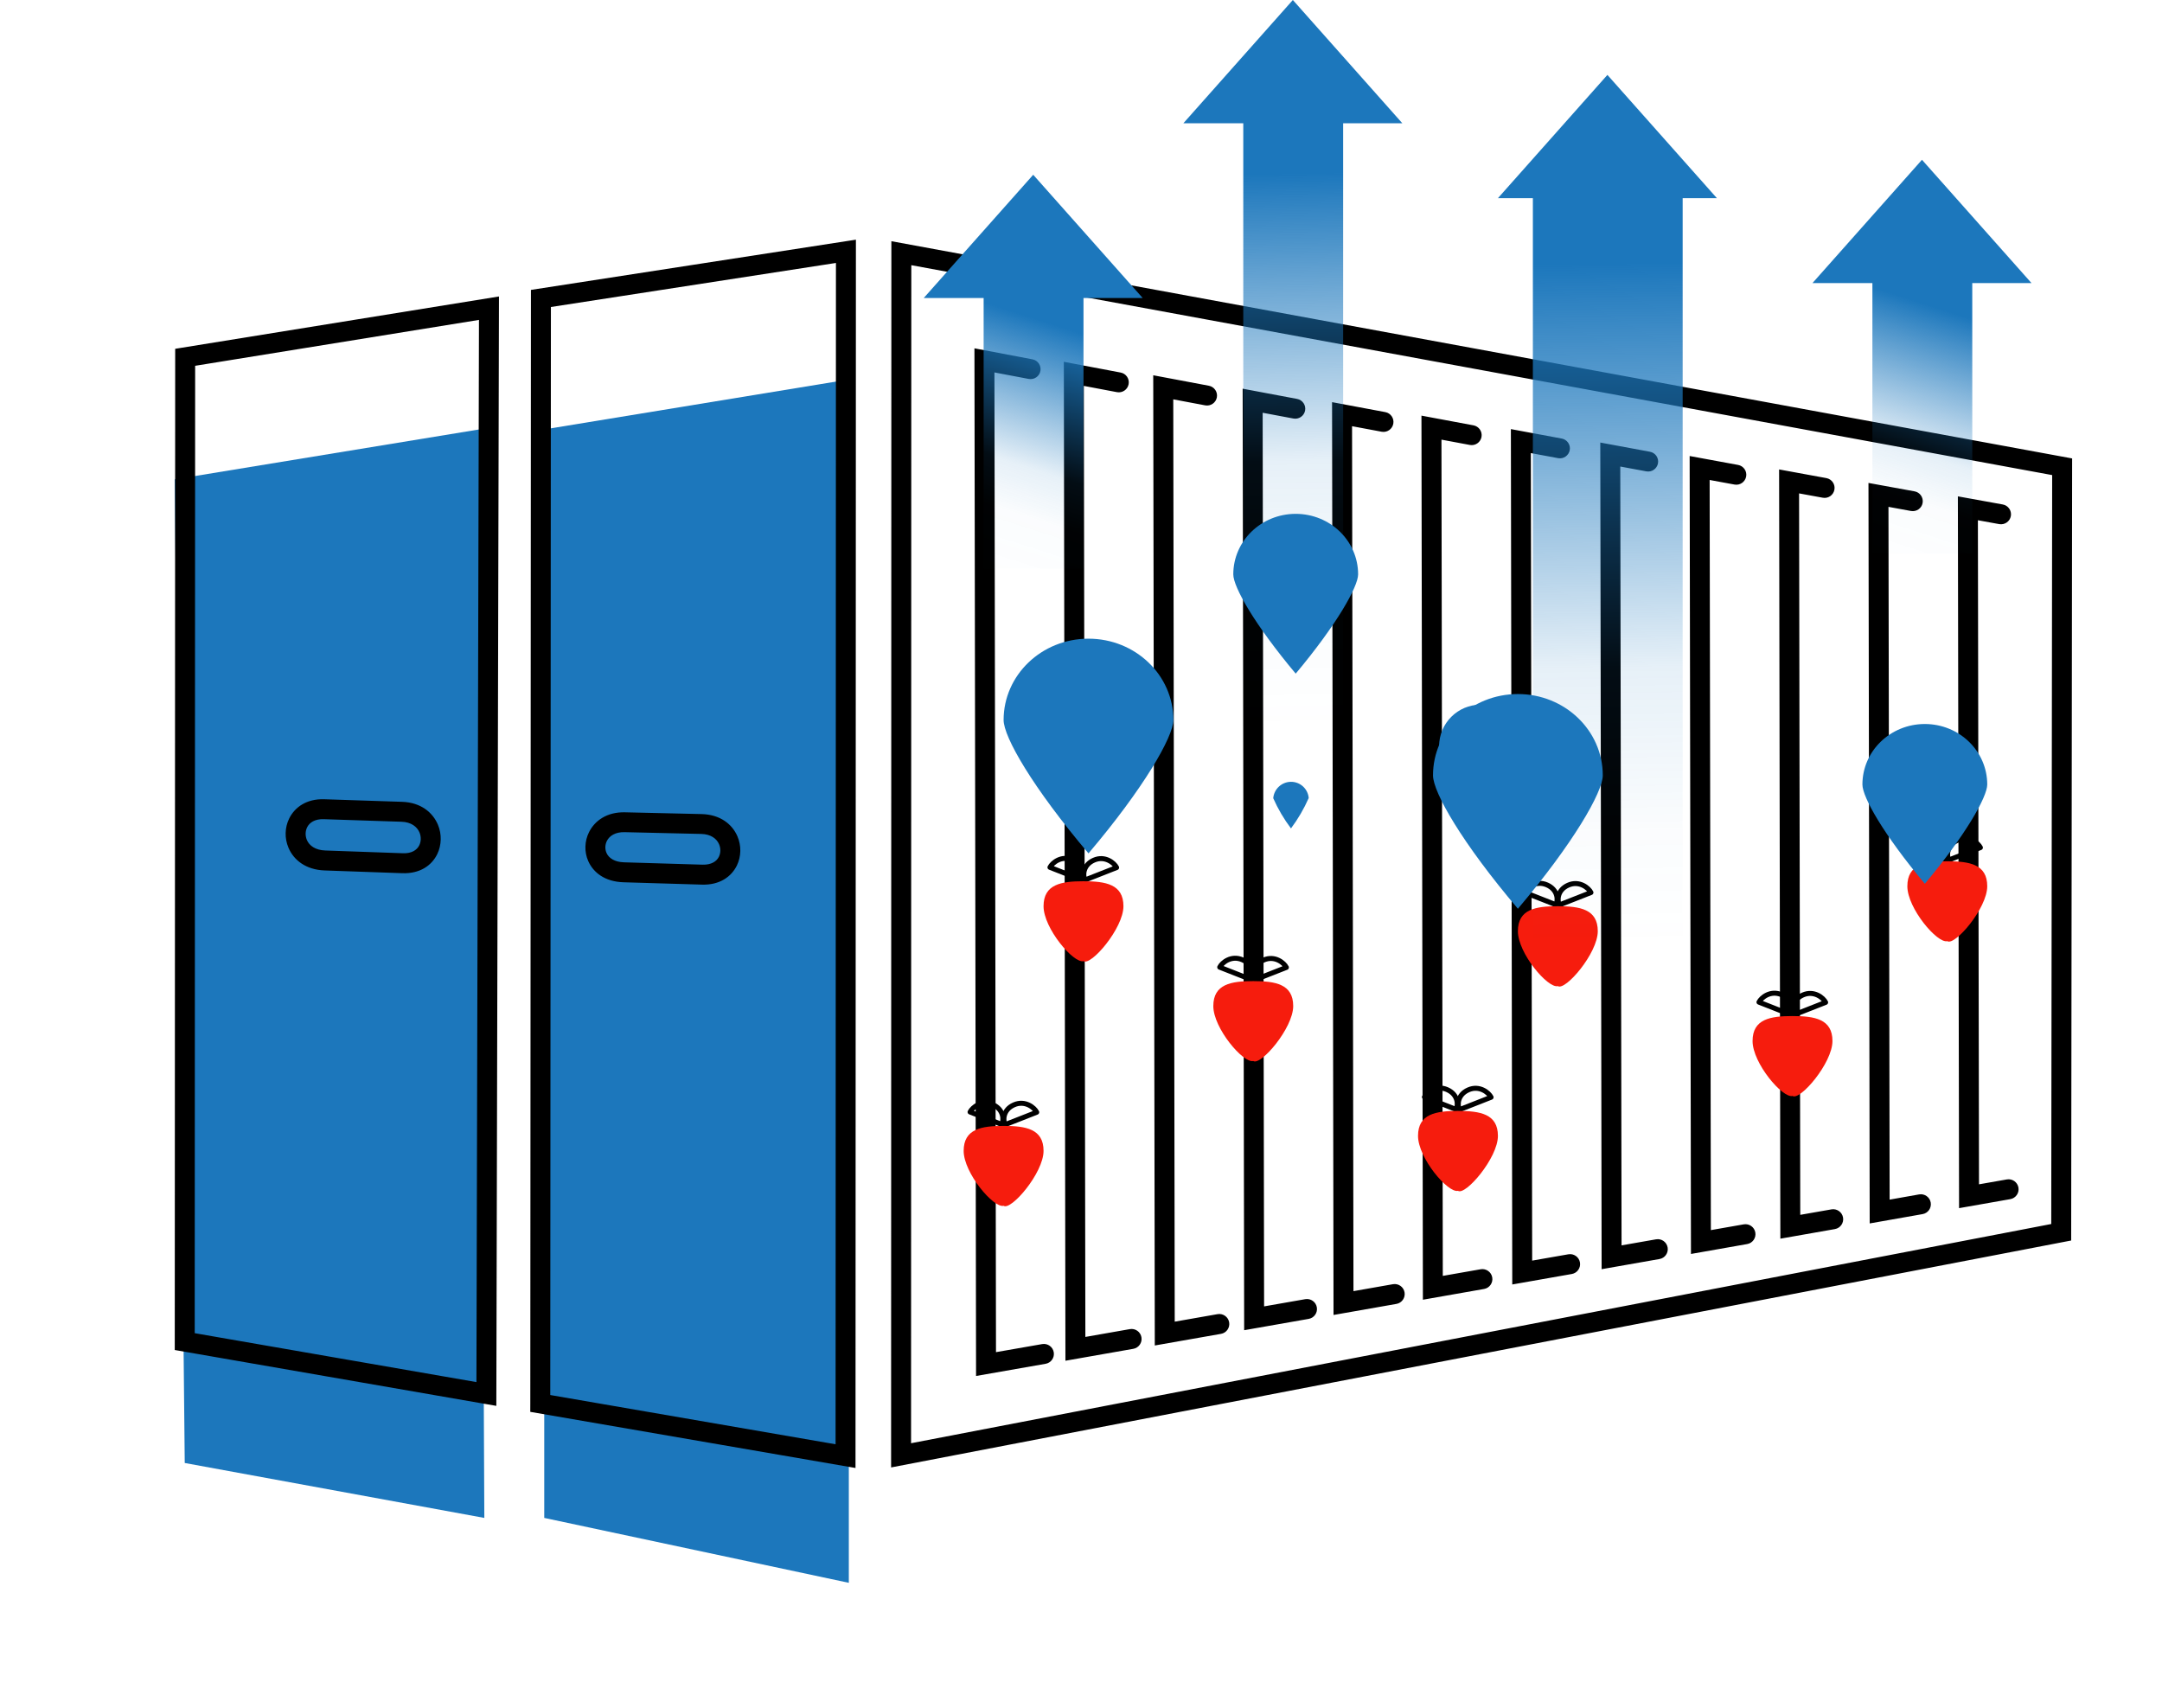
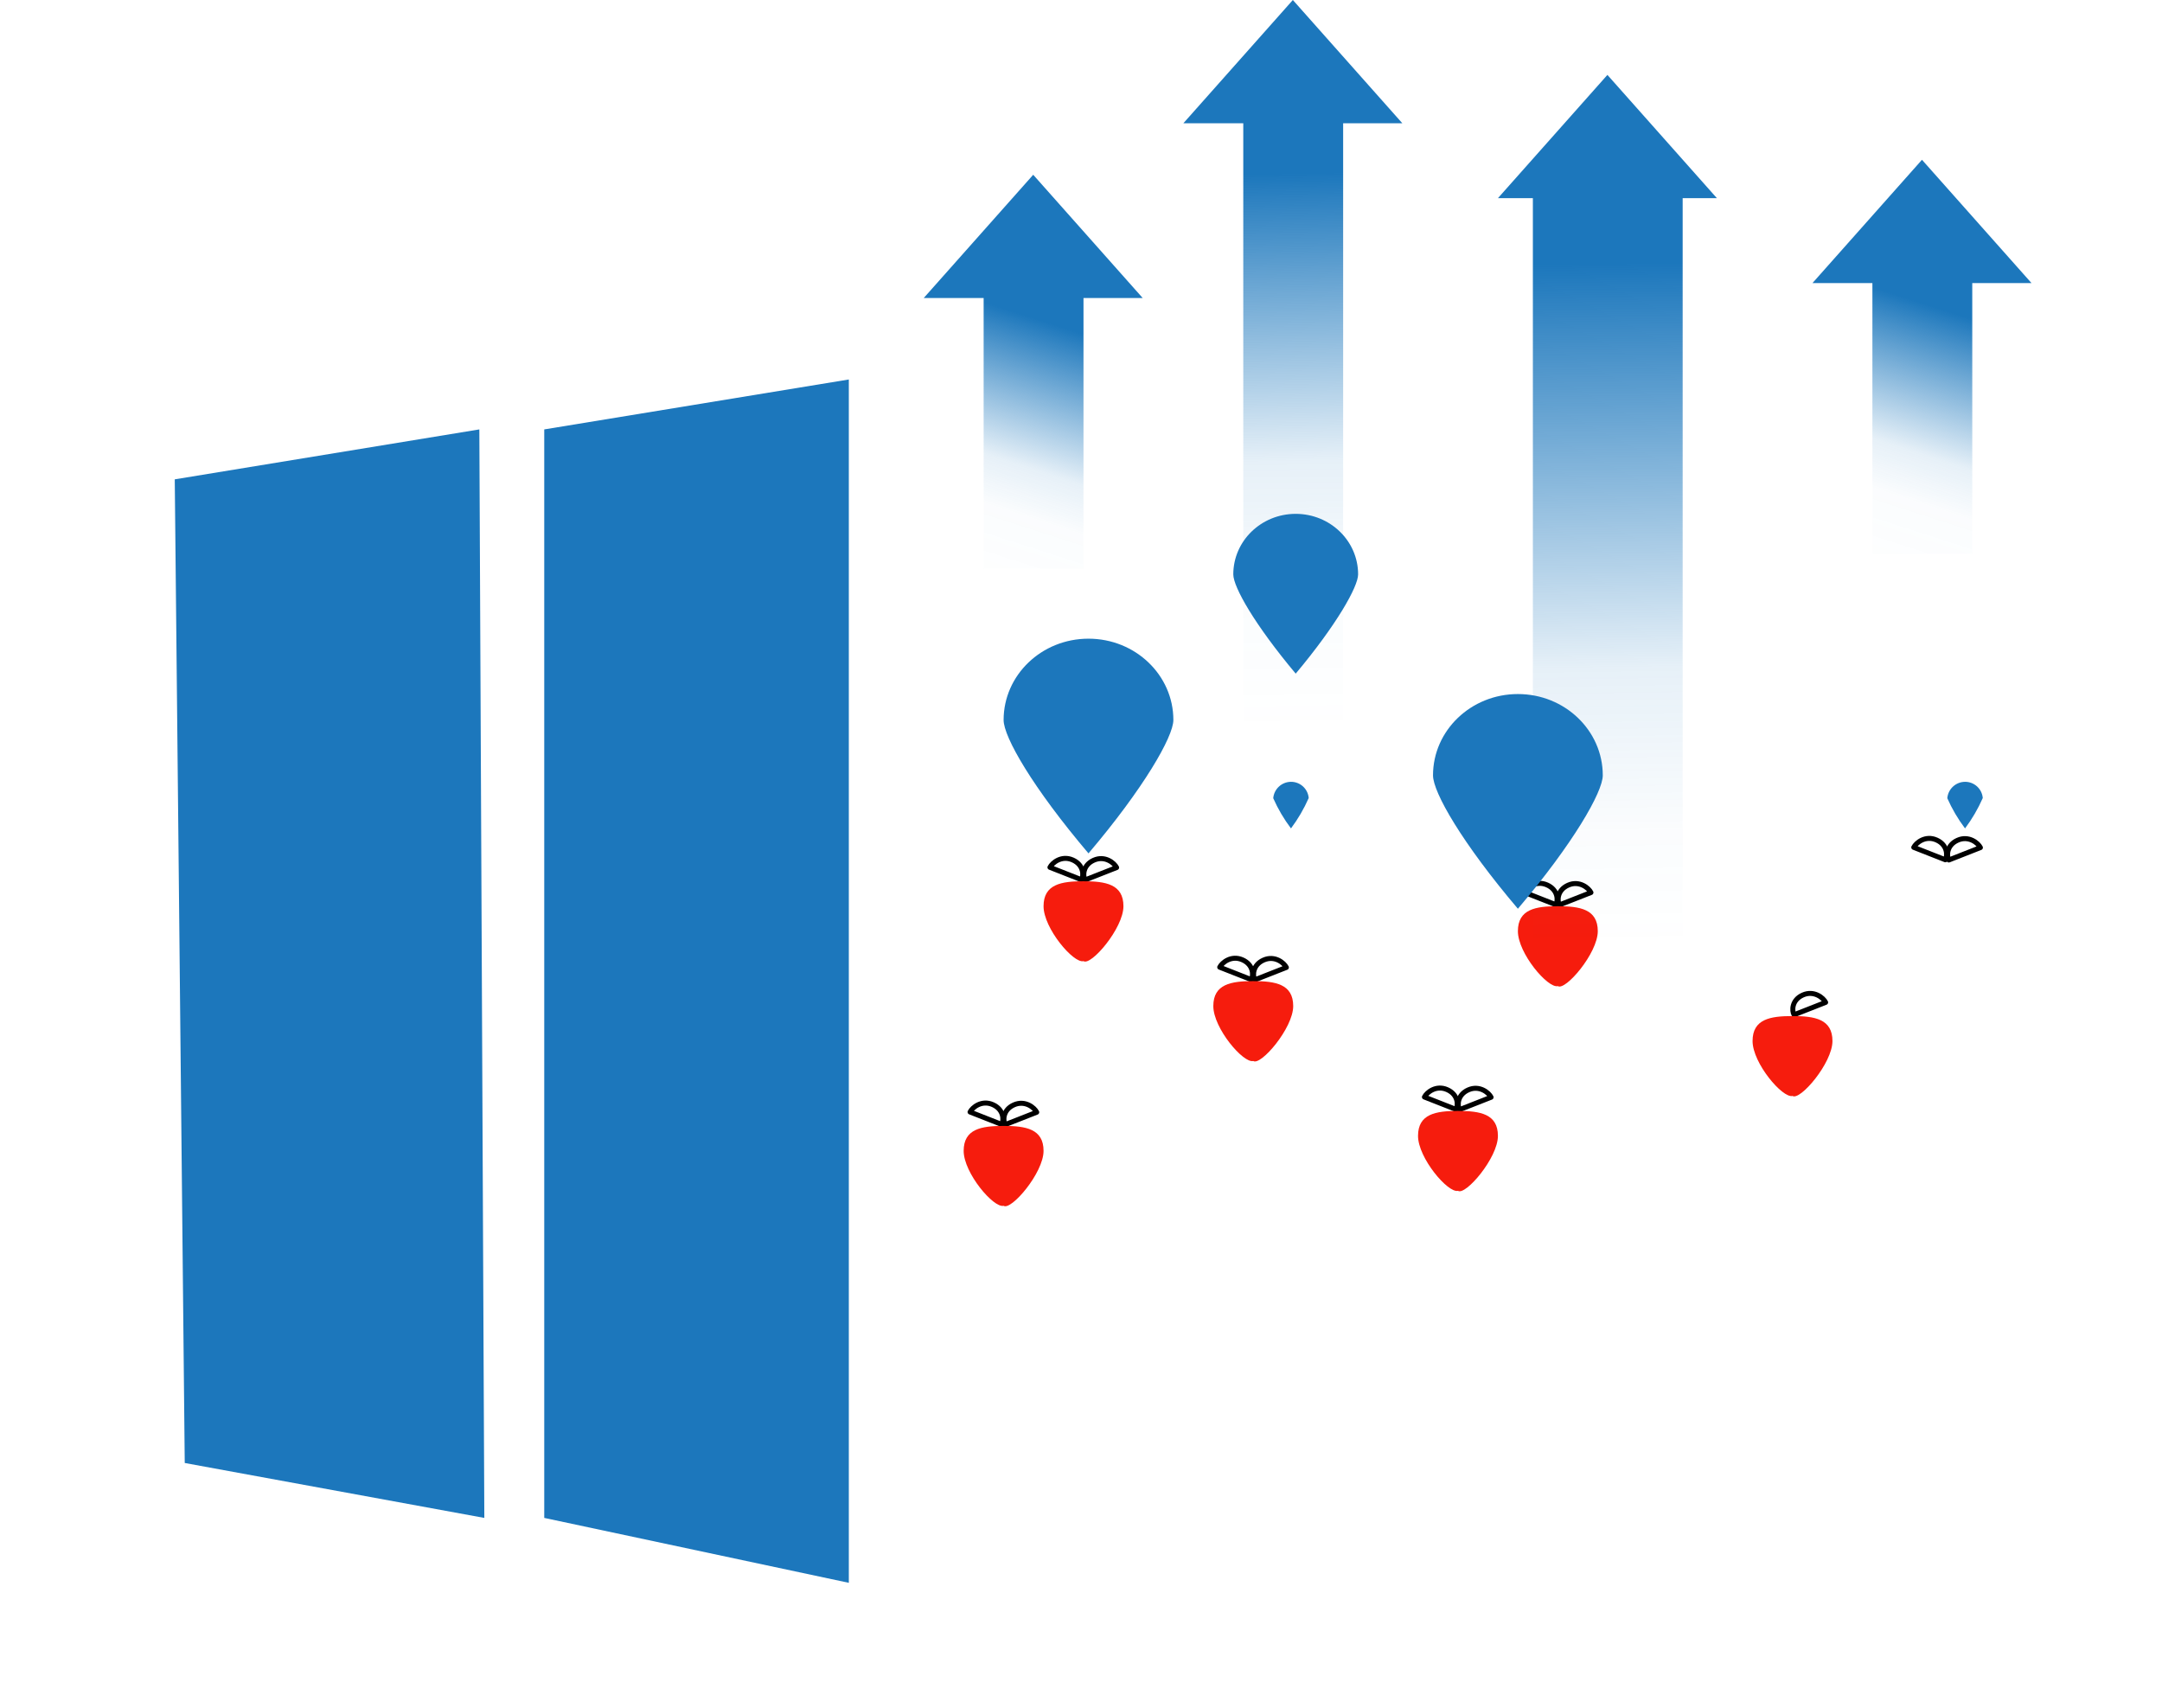
<svg xmlns="http://www.w3.org/2000/svg" width="433" height="342" viewBox="0 0 433 342" fill="none">
  <g filter="url(#filter0_dd)">
    <path d="M109 61L170 51V292L109 279V61Z" fill="#1C77BC" />
  </g>
  <g filter="url(#filter1_dd)">
    <path d="M35 71L96 61L97 279L37 268L35 71Z" fill="#1C77BC" />
  </g>
  <g clip-path="url(#clip0)">
-     <path d="M182.514 53.109L182.465 289.043L410.818 245.139L411.002 95.148L182.514 53.109ZM401.927 236.211C403.017 236.021 404.058 236.75 404.248 237.839C404.437 238.928 403.709 239.968 402.619 240.158L392.356 241.963C392.277 194.442 392.197 146.927 392.118 99.406L401.113 101.034C402.196 101.23 402.919 102.264 402.729 103.353C402.533 104.436 401.498 105.158 400.408 104.969L396.128 104.192L396.349 237.19L401.927 236.211ZM384.359 239.21C385.449 239.02 386.49 239.748 386.68 240.837C386.87 241.926 386.141 242.967 385.051 243.156L374.458 245.023C374.379 195.586 374.293 146.15 374.213 96.72L383.441 98.403C384.525 98.599 385.247 99.633 385.058 100.722C384.868 101.811 383.827 102.527 382.737 102.338L378.218 101.511L378.451 240.256L384.359 239.21ZM366.798 242.208C367.888 242.018 368.929 242.746 369.119 243.836C369.309 244.925 368.58 245.965 367.49 246.155L356.566 248.076C356.481 196.725 356.401 145.373 356.315 94.016L365.788 95.753C366.872 95.955 367.594 96.996 367.392 98.079C367.19 99.162 366.149 99.884 365.065 99.682L360.314 98.813L360.552 243.303L366.798 242.208ZM349.231 245.206C350.321 245.017 351.362 245.745 351.551 246.834C351.741 247.923 351.013 248.963 349.923 249.153L338.662 251.136C338.576 197.869 338.491 144.596 338.399 91.329L348.11 93.116C349.194 93.318 349.916 94.358 349.714 95.441C349.512 96.524 348.471 97.246 347.388 97.044L342.403 96.127L342.648 246.363L349.231 245.206ZM331.669 248.205C332.759 248.015 333.8 248.743 333.99 249.832C334.18 250.921 333.451 251.962 332.361 252.151L320.77 254.189C320.678 199.001 320.592 143.819 320.501 88.631L330.451 90.473C331.535 90.674 332.257 91.715 332.055 92.798C331.853 93.881 330.812 94.603 329.728 94.401L324.505 93.434L324.762 249.416L331.669 248.205ZM314.108 251.203C315.198 251.013 316.239 251.741 316.429 252.831C316.618 253.92 315.89 254.96 314.8 255.15L302.872 257.249L302.596 85.938L312.779 87.829C313.863 88.031 314.586 89.071 314.383 90.154C314.181 91.237 313.14 91.96 312.057 91.758L306.595 90.742L306.858 252.47L314.108 251.203ZM296.54 254.201C297.63 254.012 298.671 254.74 298.861 255.829C299.051 256.918 298.322 257.958 297.232 258.148L284.974 260.302C284.876 201.283 284.784 142.259 284.686 83.24L295.108 85.186C296.191 85.388 296.914 86.428 296.712 87.511C296.51 88.594 295.469 89.316 294.385 89.114L288.691 88.049L288.96 255.529L296.54 254.201ZM278.979 257.194C280.069 257.004 281.11 257.732 281.3 258.821C281.49 259.91 280.761 260.951 279.671 261.14L267.076 263.355C266.978 202.415 266.88 141.481 266.782 80.541L277.448 82.536C278.532 82.738 279.249 83.784 279.046 84.868C278.844 85.951 277.797 86.666 276.714 86.465L270.786 85.357L271.068 258.583L278.979 257.194ZM261.412 260.192C262.502 260.002 263.543 260.73 263.732 261.82C263.922 262.909 263.193 263.949 262.104 264.139L249.177 266.409C249.079 203.554 248.975 140.698 248.877 77.843L259.783 79.893C260.867 80.095 261.583 81.141 261.381 82.224C261.179 83.307 260.132 84.023 259.048 83.821L252.882 82.665L253.17 261.636L261.412 260.192ZM243.85 263.19C244.94 263.001 245.981 263.729 246.171 264.818C246.361 265.907 245.632 266.947 244.542 267.137L231.279 269.468C231.175 204.698 231.071 139.927 230.967 75.156L242.111 77.255C243.195 77.457 243.912 78.504 243.709 79.587C243.507 80.67 242.46 81.386 241.377 81.184L234.978 79.978L235.272 264.696L243.85 263.19ZM226.283 266.189C227.373 265.999 228.414 266.727 228.604 267.816C228.793 268.906 228.065 269.946 226.975 270.135L213.381 272.522C213.271 205.836 213.167 139.144 213.063 72.458L224.44 74.612C225.524 74.814 226.24 75.86 226.038 76.943C225.836 78.026 224.789 78.742 223.705 78.54L217.067 77.286L217.374 267.755L226.283 266.189ZM208.721 269.187C209.811 268.997 210.852 269.725 211.042 270.815C211.232 271.904 210.503 272.944 209.413 273.134L195.483 275.575C195.373 206.968 195.263 138.367 195.159 69.76L206.774 71.962C207.858 72.164 208.574 73.211 208.372 74.294C208.17 75.377 207.123 76.093 206.039 75.891L199.163 74.587L199.475 270.802L208.721 269.187ZM65.157 170.333L80.728 170.884C82.436 170.945 83.508 170.241 83.967 169.299C84.157 168.907 84.255 168.485 84.267 168.057C84.28 167.61 84.194 167.157 84.016 166.723C83.539 165.578 82.345 164.636 80.416 164.575L64.82 164.061C63.087 164.006 61.985 164.722 61.514 165.682C61.324 166.068 61.226 166.49 61.213 166.919C61.201 167.359 61.287 167.806 61.458 168.222C61.93 169.348 63.148 170.266 65.157 170.333ZM80.587 174.879L65.016 174.329C61.207 174.194 58.801 172.212 57.772 169.776C57.374 168.834 57.184 167.824 57.209 166.833C57.233 165.823 57.472 164.826 57.919 163.92C59.04 161.656 61.403 159.955 64.942 160.071L80.538 160.585C84.292 160.708 86.686 162.727 87.715 165.193C88.107 166.129 88.29 167.139 88.266 168.136C88.241 169.152 88.015 170.156 87.574 171.055C86.472 173.319 84.133 175.002 80.587 174.879ZM124.98 172.701L140.711 173.172C142.444 173.221 143.522 172.524 143.981 171.581C144.165 171.196 144.262 170.78 144.269 170.351C144.275 169.923 144.189 169.482 144.005 169.06C143.528 167.953 142.346 167.059 140.435 167.016L125.078 166.661C123.242 166.619 122.054 167.396 121.545 168.418C121.356 168.797 121.251 169.213 121.239 169.629C121.227 170.033 121.307 170.449 121.472 170.829C121.919 171.838 123.064 172.646 124.98 172.701ZM140.601 177.168L124.87 176.697C121.16 176.587 118.827 174.751 117.81 172.45C117.4 171.526 117.216 170.523 117.247 169.525C117.278 168.534 117.522 167.543 117.976 166.643C119.127 164.355 121.564 162.598 125.158 162.684L140.515 163.039C144.25 163.125 146.651 165.077 147.691 167.494C148.089 168.418 148.285 169.427 148.267 170.425C148.249 171.434 148.022 172.426 147.587 173.325C146.485 175.577 144.152 177.272 140.601 177.168ZM38.998 267.002L67.208 271.901L95.418 276.799L95.926 64.069L39.084 73.26L38.998 267.002ZM97.077 281.156L35 270.374C35.031 203.535 35.055 136.696 35.086 69.857C56.701 66.363 78.316 62.869 99.93 59.375C99.753 133.435 99.575 207.5 99.404 281.56L97.077 281.156ZM110.334 61.486L110.205 279.388L167.347 289.252L167.42 52.663L110.334 61.486ZM106.207 281.07L106.335 58.06C128.03 54.706 149.724 51.353 171.419 48C171.388 130.002 171.364 212.004 171.339 294L106.201 282.759L106.207 281.07ZM178.467 291.467L178.522 48.306C257.346 62.808 336.176 77.31 415 91.813C414.939 144.021 414.878 196.229 414.81 248.443C336.029 263.594 257.248 278.739 178.467 293.89V291.467Z" fill="black" />
    <path d="M210.282 173.706L216.605 176.19C217.068 175.394 217.089 173.232 214.846 172.232C212.603 171.232 210.713 172.813 210.282 173.706Z" stroke="black" stroke-linecap="round" stroke-linejoin="round" />
    <path d="M223.632 173.751L217.309 176.235C216.846 175.439 216.824 173.277 219.067 172.277C221.31 171.277 223.2 172.857 223.632 173.751Z" stroke="black" stroke-linecap="round" stroke-linejoin="round" />
    <path d="M225 181.492C225 185.911 218.5 193.492 217 192.492C215 192.992 209 185.911 209 181.492C209 177.074 212.582 176.492 217 176.492C221.418 176.492 225 177.074 225 181.492Z" fill="#F61C0D" />
    <path d="M305.282 178.706L311.605 181.19C312.068 180.394 312.089 178.232 309.846 177.232C307.603 176.232 305.713 177.813 305.282 178.706Z" stroke="black" stroke-linecap="round" stroke-linejoin="round" />
    <path d="M318.632 178.751L312.309 181.235C311.846 180.439 311.824 178.277 314.067 177.277C316.31 176.277 318.2 177.857 318.632 178.751Z" stroke="black" stroke-linecap="round" stroke-linejoin="round" />
    <path d="M320 186.492C320 190.911 313.5 198.492 312 197.492C310 197.992 304 190.911 304 186.492C304 182.074 307.582 181.492 312 181.492C316.418 181.492 320 182.074 320 186.492Z" fill="#F61C0D" />
-     <path d="M352.282 200.706L358.605 203.19C359.068 202.394 359.089 200.232 356.846 199.232C354.603 198.232 352.713 199.813 352.282 200.706Z" stroke="black" stroke-linecap="round" stroke-linejoin="round" />
    <path d="M365.632 200.751L359.309 203.235C358.846 202.439 358.824 200.277 361.067 199.277C363.31 198.277 365.2 199.857 365.632 200.751Z" stroke="black" stroke-linecap="round" stroke-linejoin="round" />
    <path d="M367 208.492C367 212.911 360.5 220.492 359 219.492C357 219.992 351 212.911 351 208.492C351 204.074 354.582 203.492 359 203.492C363.418 203.492 367 204.074 367 208.492Z" fill="#F61C0D" />
    <path d="M194.282 222.706L200.605 225.19C201.068 224.394 201.089 222.232 198.846 221.232C196.603 220.232 194.713 221.813 194.282 222.706Z" stroke="black" stroke-linecap="round" stroke-linejoin="round" />
    <path d="M207.632 222.751L201.309 225.235C200.846 224.439 200.824 222.277 203.067 221.277C205.31 220.277 207.2 221.857 207.632 222.751Z" stroke="black" stroke-linecap="round" stroke-linejoin="round" />
    <path d="M209 230.492C209 234.911 202.5 242.492 201 241.492C199 241.992 193 234.911 193 230.492C193 226.074 196.582 225.492 201 225.492C205.418 225.492 209 226.074 209 230.492Z" fill="#F61C0D" />
  </g>
  <path d="M384.929 32L406.858 56.689H363L384.929 32Z" fill="#1C77BC" />
  <path d="M385 110.911C385 84.911 385 73.911 385 55.909" stroke="url(#paint0_linear)" stroke-width="20" />
  <path d="M258.929 0L280.858 24.689H237L258.929 0Z" fill="#1C77BC" />
  <path d="M259 146.911C259 120.911 259 41.911 259 23.909" stroke="url(#paint1_linear)" stroke-width="20" />
  <path d="M321.929 15L343.858 39.689H300L321.929 15Z" fill="#1C77BC" />
  <path d="M322 189.911C322 163.911 322 56.911 322 38.909" stroke="url(#paint2_linear)" stroke-width="30" />
  <path d="M244.282 193.706L250.605 196.19C251.068 195.394 251.089 193.232 248.846 192.232C246.603 191.232 244.713 192.813 244.282 193.706Z" stroke="black" stroke-linecap="round" stroke-linejoin="round" />
  <path d="M257.632 193.751L251.309 196.235C250.846 195.439 250.824 193.277 253.067 192.277C255.31 191.277 257.2 192.857 257.632 193.751Z" stroke="black" stroke-linecap="round" stroke-linejoin="round" />
  <path d="M259 201.492C259 205.911 252.5 213.492 251 212.492C249 212.992 243 205.911 243 201.492C243 197.074 246.582 196.492 251 196.492C255.418 196.492 259 197.074 259 201.492Z" fill="#F61C0D" />
  <path d="M285.282 219.706L291.605 222.19C292.068 221.394 292.089 219.232 289.846 218.232C287.603 217.232 285.713 218.813 285.282 219.706Z" stroke="black" stroke-linecap="round" stroke-linejoin="round" />
  <path d="M298.632 219.751L292.309 222.235C291.846 221.439 291.824 219.277 294.067 218.277C296.31 217.277 298.2 218.857 298.632 219.751Z" stroke="black" stroke-linecap="round" stroke-linejoin="round" />
  <path d="M300 227.492C300 231.911 293.5 239.492 292 238.492C290 238.992 284 231.911 284 227.492C284 223.074 287.582 222.492 292 222.492C296.418 222.492 300 223.074 300 227.492Z" fill="#F61C0D" />
  <path d="M206.929 35L228.858 59.688H185L206.929 35Z" fill="#1C77BC" />
  <path d="M207 113.911C207 87.911 207 76.911 207 58.909" stroke="url(#paint3_linear)" stroke-width="20" />
  <path d="M383.282 169.706L389.605 172.19C390.068 171.394 390.089 169.232 387.846 168.232C385.603 167.232 383.713 168.813 383.282 169.706Z" stroke="black" stroke-linecap="round" stroke-linejoin="round" />
  <path d="M396.632 169.751L390.309 172.235C389.846 171.439 389.824 169.277 392.067 168.277C394.31 167.277 396.2 168.857 396.632 169.751Z" stroke="black" stroke-linecap="round" stroke-linejoin="round" />
-   <path d="M398 177.492C398 181.911 391.5 189.492 390 188.492C388 188.992 382 181.911 382 177.492C382 173.074 385.582 172.492 390 172.492C394.418 172.492 398 173.074 398 177.492Z" fill="#F61C0D" />
  <g filter="url(#filter2_dd)">
-     <path d="M385.5 152C377.286 142.202 373 134.657 373 132.122C373 125.427 378.596 120 385.5 120C392.403 120 398 125.427 398 132.122C398 134.604 393.633 142.299 385.5 152Z" fill="#1C77BC" />
    <path d="M304 157C292.828 143.834 287 133.695 287 130.289C287 121.292 294.611 114 304 114C313.388 114 321 121.292 321 130.289C321 133.624 315.061 143.964 304 157Z" fill="#1C77BC" />
    <path d="M393.555 140.911C392.141 139.038 390.948 137.009 390 134.862C390.16 133.013 391.7 131.591 393.555 131.577C395.402 131.57 396.946 132.981 397.105 134.822C396.157 136.98 394.966 139.023 393.555 140.911Z" fill="#1C77BC" />
-     <path d="M296.541 138.088C291.074 131.364 288.222 126.186 288.222 124.447C288.222 119.852 291.946 116.128 296.541 116.128C301.135 116.128 304.859 119.852 304.859 124.447C304.859 126.15 301.953 131.431 296.541 138.088Z" fill="#1C77BC" />
    <path d="M259.5 109.911C251.286 100.113 247 92.568 247 90.033C247 83.338 252.596 77.911 259.5 77.911C266.403 77.911 272 83.338 272 90.033C272 92.515 267.633 100.21 259.5 109.911Z" fill="#1C77BC" />
    <path d="M218 145.911C206.828 132.745 201 122.607 201 119.2C201 110.204 208.611 102.911 218 102.911C227.388 102.911 235 110.204 235 119.2C235 122.535 229.061 132.876 218 145.911Z" fill="#1C77BC" />
    <path d="M258.555 140.911C257.141 139.038 255.948 137.009 255 134.862C255.16 133.013 256.7 131.591 258.555 131.577C260.402 131.57 261.946 132.981 262.105 134.822C261.157 136.98 259.966 139.023 258.555 140.911Z" fill="#1C77BC" />
  </g>
  <defs>
    <filter id="filter0_dd" x="74" y="31" width="131" height="311" filterUnits="userSpaceOnUse" color-interpolation-filters="sRGB">
      <feFlood flood-opacity="0" result="BackgroundImageFix" />
      <feColorMatrix in="SourceAlpha" type="matrix" values="0 0 0 0 0 0 0 0 0 0 0 0 0 0 0 0 0 0 127 0" />
      <feOffset dy="15" />
      <feGaussianBlur stdDeviation="17.5" />
      <feColorMatrix type="matrix" values="0 0 0 0 0 0 0 0 0 0 0 0 0 0 0 0 0 0 0.1 0" />
      <feBlend mode="normal" in2="BackgroundImageFix" result="effect1_dropShadow" />
      <feColorMatrix in="SourceAlpha" type="matrix" values="0 0 0 0 0 0 0 0 0 0 0 0 0 0 0 0 0 0 127 0" />
      <feOffset dy="10" />
      <feGaussianBlur stdDeviation="7.5" />
      <feColorMatrix type="matrix" values="0 0 0 0 0 0 0 0 0 0 0 0 0 0 0 0 0 0 0.25 0" />
      <feBlend mode="normal" in2="effect1_dropShadow" result="effect2_dropShadow" />
      <feBlend mode="normal" in="SourceGraphic" in2="effect2_dropShadow" result="shape" />
    </filter>
    <filter id="filter1_dd" x="0" y="41" width="132" height="288" filterUnits="userSpaceOnUse" color-interpolation-filters="sRGB">
      <feFlood flood-opacity="0" result="BackgroundImageFix" />
      <feColorMatrix in="SourceAlpha" type="matrix" values="0 0 0 0 0 0 0 0 0 0 0 0 0 0 0 0 0 0 127 0" />
      <feOffset dy="15" />
      <feGaussianBlur stdDeviation="17.5" />
      <feColorMatrix type="matrix" values="0 0 0 0 0 0 0 0 0 0 0 0 0 0 0 0 0 0 0.1 0" />
      <feBlend mode="normal" in2="BackgroundImageFix" result="effect1_dropShadow" />
      <feColorMatrix in="SourceAlpha" type="matrix" values="0 0 0 0 0 0 0 0 0 0 0 0 0 0 0 0 0 0 127 0" />
      <feOffset dy="10" />
      <feGaussianBlur stdDeviation="7.5" />
      <feColorMatrix type="matrix" values="0 0 0 0 0 0 0 0 0 0 0 0 0 0 0 0 0 0 0.25 0" />
      <feBlend mode="normal" in2="effect1_dropShadow" result="effect2_dropShadow" />
      <feBlend mode="normal" in="SourceGraphic" in2="effect2_dropShadow" result="shape" />
    </filter>
    <filter id="filter2_dd" x="166" y="57.911" width="267" height="149.089" filterUnits="userSpaceOnUse" color-interpolation-filters="sRGB">
      <feFlood flood-opacity="0" result="BackgroundImageFix" />
      <feColorMatrix in="SourceAlpha" type="matrix" values="0 0 0 0 0 0 0 0 0 0 0 0 0 0 0 0 0 0 127 0" />
      <feOffset dy="15" />
      <feGaussianBlur stdDeviation="17.5" />
      <feColorMatrix type="matrix" values="0 0 0 0 0 0 0 0 0 0 0 0 0 0 0 0 0 0 0.1 0" />
      <feBlend mode="normal" in2="BackgroundImageFix" result="effect1_dropShadow" />
      <feColorMatrix in="SourceAlpha" type="matrix" values="0 0 0 0 0 0 0 0 0 0 0 0 0 0 0 0 0 0 127 0" />
      <feOffset dy="10" />
      <feGaussianBlur stdDeviation="7.5" />
      <feColorMatrix type="matrix" values="0 0 0 0 0 0 0 0 0 0 0 0 0 0 0 0 0 0 0.25 0" />
      <feBlend mode="normal" in2="effect1_dropShadow" result="effect2_dropShadow" />
      <feBlend mode="normal" in="SourceGraphic" in2="effect2_dropShadow" result="shape" />
    </filter>
    <linearGradient id="paint0_linear" x1="383.592" y1="53.036" x2="364.306" y2="112.944" gradientUnits="userSpaceOnUse">
      <stop offset="0.109" stop-color="#1C77BC" />
      <stop offset="0.567" stop-color="#1C77BC" stop-opacity="0.11" />
      <stop offset="0.718" stop-color="#1C77BC" stop-opacity="0.02" />
      <stop offset="1" stop-color="#1C77BC" stop-opacity="0" />
    </linearGradient>
    <linearGradient id="paint1_linear" x1="257.592" y1="21.036" x2="259.7" y2="146.9" gradientUnits="userSpaceOnUse">
      <stop offset="0.109" stop-color="#1C77BC" />
      <stop offset="0.567" stop-color="#1C77BC" stop-opacity="0.11" />
      <stop offset="0.79" stop-color="#1C77BC" stop-opacity="0.02" />
      <stop offset="1" stop-color="#1C77BC" stop-opacity="0" />
    </linearGradient>
    <linearGradient id="paint2_linear" x1="320.592" y1="36.036" x2="322.855" y2="189.899" gradientUnits="userSpaceOnUse">
      <stop offset="0.109" stop-color="#1C77BC" />
      <stop offset="0.635" stop-color="#1C77BC" stop-opacity="0.11" />
      <stop offset="0.849" stop-color="#1C77BC" stop-opacity="0.02" />
      <stop offset="1" stop-color="#1C77BC" stop-opacity="0" />
    </linearGradient>
    <linearGradient id="paint3_linear" x1="205.592" y1="56.036" x2="186.306" y2="115.944" gradientUnits="userSpaceOnUse">
      <stop offset="0.109" stop-color="#1C77BC" />
      <stop offset="0.567" stop-color="#1C77BC" stop-opacity="0.11" />
      <stop offset="0.718" stop-color="#1C77BC" stop-opacity="0.02" />
      <stop offset="1" stop-color="#1C77BC" stop-opacity="0" />
    </linearGradient>
    <clipPath id="clip0">
      <rect width="380" height="246" fill="white" transform="translate(35 48)" />
    </clipPath>
  </defs>
</svg>